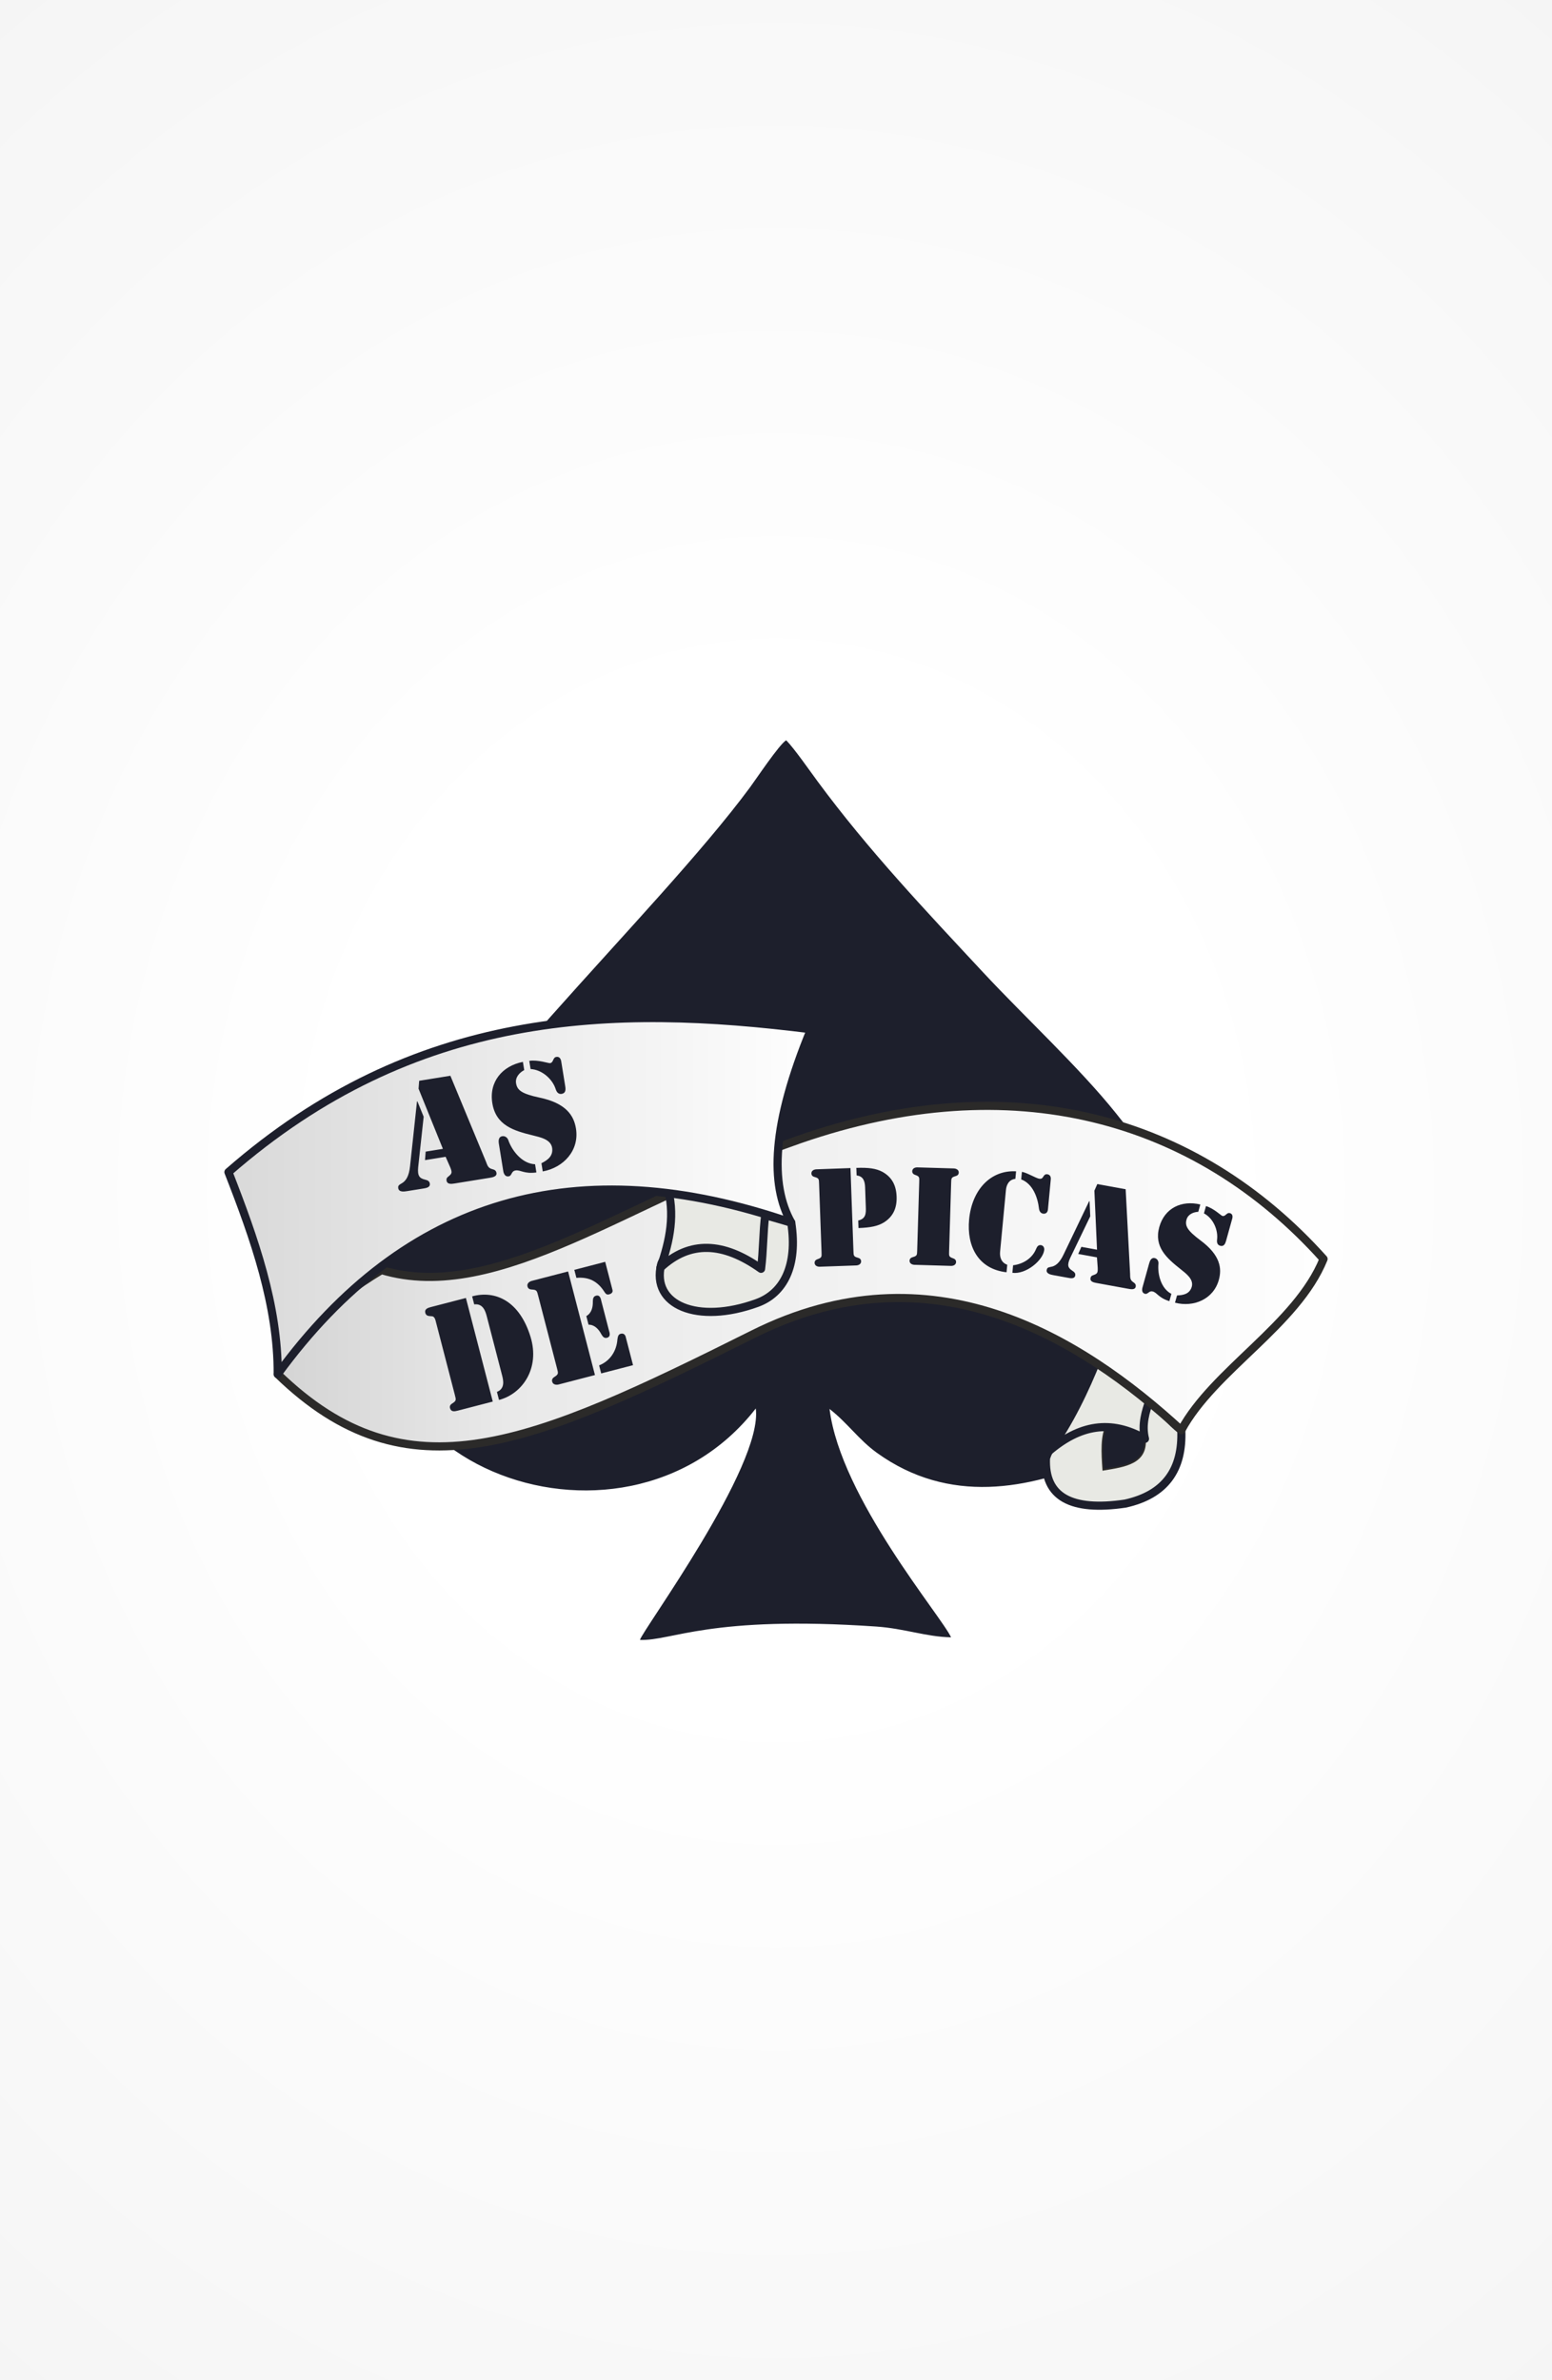
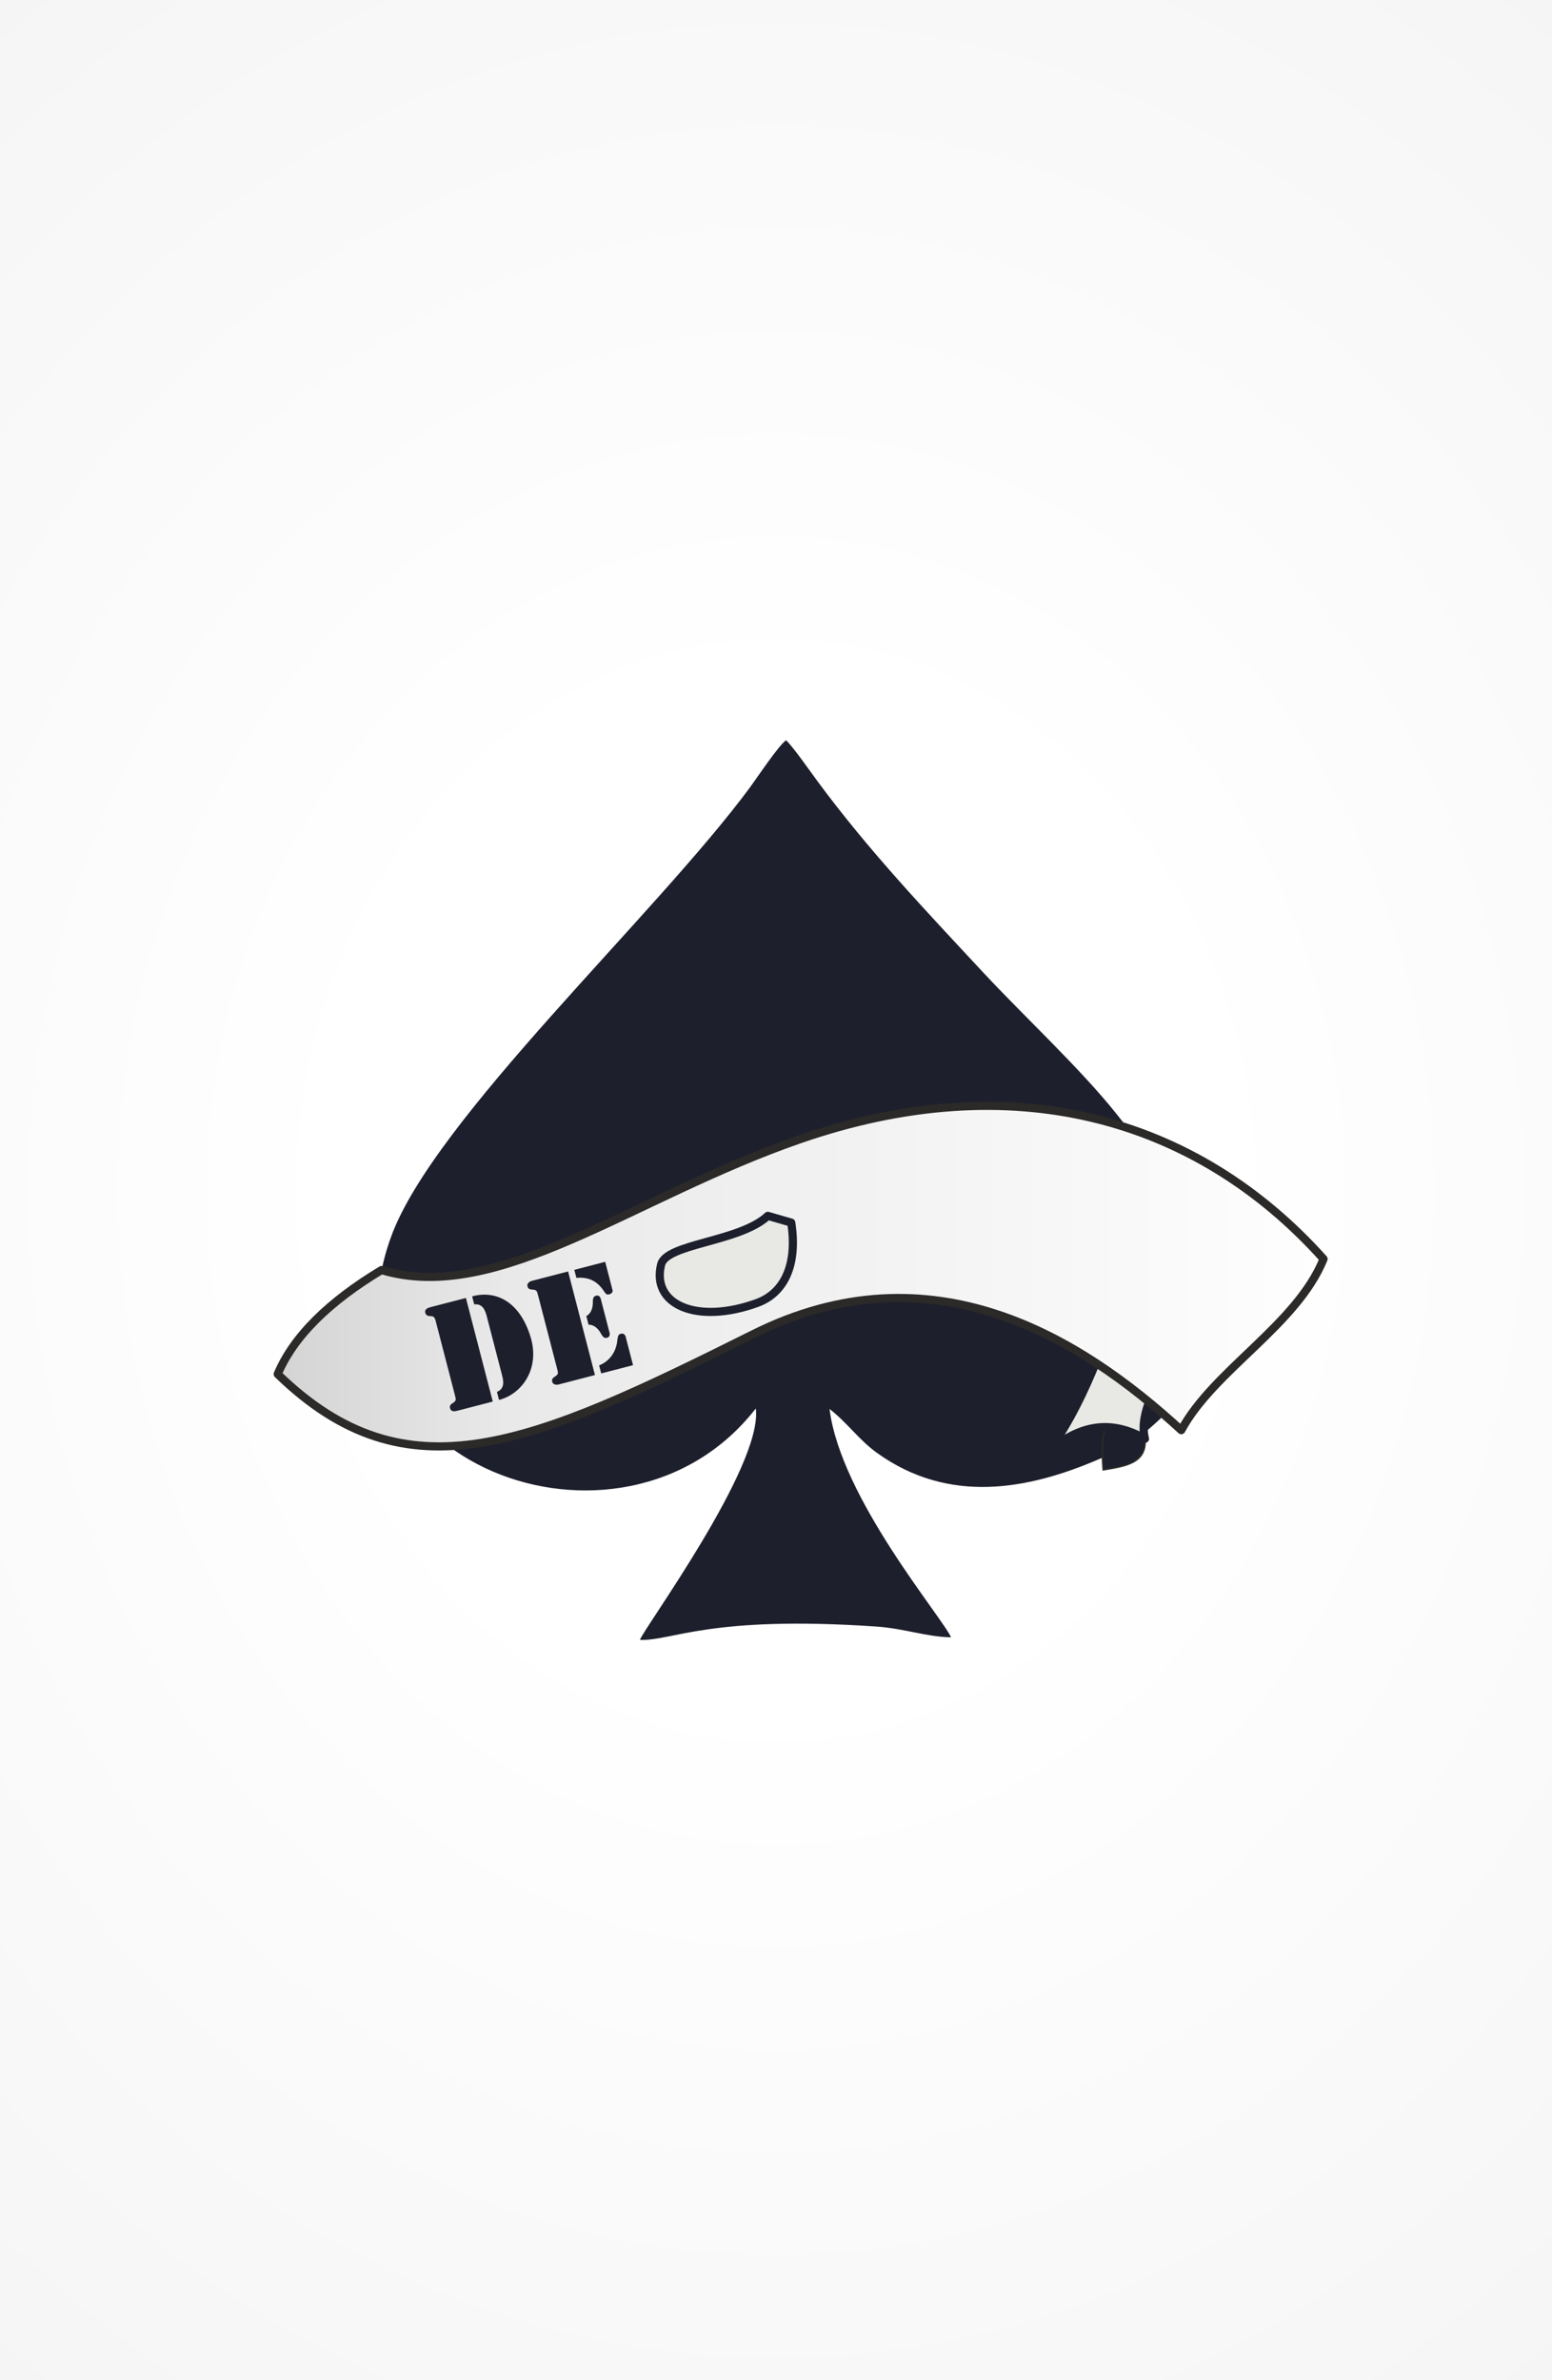
<svg xmlns="http://www.w3.org/2000/svg" xml:space="preserve" width="300px" height="460px" version="1.1" style="shape-rendering:geometricPrecision; text-rendering:geometricPrecision; image-rendering:optimizeQuality; fill-rule:evenodd; clip-rule:evenodd" viewBox="0 0 300000 459999">
  <rect x="0" y="0" width="300000" height="459999" fill="#808080" stroke="none" />
  <defs>
    <style type="text/css">
   
    .str1 {stroke:#2B2A29;stroke-width:314.835}
    .str0 {stroke:#1D1F2C;stroke-width:1574.93;stroke-linejoin:round}
    .str2 {stroke:#2B2A29;stroke-width:1574.93;stroke-linejoin:round}
    .fil1 {fill:#1D1F2C}
    .fil2 {fill:#E8E9E4}
    .fil5 {fill:#1D1F2C;fill-rule:nonzero}
    .fil3 {fill:url(#id0)}
    .fil4 {fill:url(#id1)}
    .fil0 {fill:url(#id2)}
   
  </style>
    <linearGradient id="id0" gradientUnits="userSpaceOnUse" x1="53680.3" y1="245592" x2="255836" y2="245592">
      <stop offset="0" style="stop-opacity:1; stop-color:#D4D4D4" />
      <stop offset="0.22" style="stop-opacity:1; stop-color:#E9E9E9" />
      <stop offset="1" style="stop-opacity:1; stop-color:#FEFEFE" />
    </linearGradient>
    <linearGradient id="id1" gradientUnits="userSpaceOnUse" x1="44159.2" y1="232450" x2="156751" y2="232450">
      <stop offset="0" style="stop-opacity:1; stop-color:#D9D9D9" />
      <stop offset="1" style="stop-opacity:1; stop-color:#FEFEFE" />
    </linearGradient>
    <radialGradient id="id2" gradientUnits="userSpaceOnUse" gradientTransform="matrix(4.82357E-14 -2.103 1.829 5.53467E-14 -270688 545516)" cx="150000" cy="230000" r="230000" fx="150000" fy="230000">
      <stop offset="0" style="stop-opacity:1; stop-color:white" />
      <stop offset="0.2" style="stop-opacity:1; stop-color:white" />
      <stop offset="0.569" style="stop-opacity:1; stop-color:#F6F6F6" />
      <stop offset="1" style="stop-opacity:1; stop-color:#E5E5E5" />
    </radialGradient>
  </defs>
  <g id="Capa_x0020_1">
    <polygon class="fil0" points="300000,459999 300000,0 0,0 0,459999 " />
    <g id="_2152416942672">
      <path class="fil1" d="M75586 239042c-15721,43390 44645,66447 70504,33161 1468,11113 -22069,43077 -22382,44726 6219,228 13422,-4789 45690,-2580 5444,375 9611,1986 14438,2081 -1791,-4015 -21350,-26923 -23489,-44136 3483,2703 5644,5953 9179,8495 13930,10014 29294,7088 42934,1197 6214,-2685 6214,-2865 10709,-6775 11426,-9954 12166,-25631 6556,-38711 -3340,-7791 -9155,-15279 -13954,-21279 -7083,-8861 -17787,-18766 -25688,-27251 -11336,-12177 -22211,-23646 -32002,-36906 -1654,-2237 -4480,-6323 -6110,-8000 -1306,741 -5834,7535 -7007,9117 -18372,24848 -61187,64251 -69378,86861z" />
-       <path class="fil2 str0" d="M222186 270683c2052,1573 4104,4134 6156,5711 309,7583 -3073,12486 -10860,14196 -10428,1530 -15654,-1297 -15294,-8808 2457,-7349 11522,-9435 19998,-11098l0 -1z" />
      <path class="fil1 str1" d="M214033 275235c-1216,2242 -1003,5520 -774,8808 4290,-703 8408,-1283 8062,-5982 -841,-2736 -3754,-2280 -7288,-2827l0 1z" />
      <path class="fil2 str0" d="M212038 262825c-2215,5569 -5355,12239 -9317,17645 5972,-5107 11996,-6190 18600,-2408 -689,-2742 162,-5355 865,-7379 -3246,-2741 -6904,-5121 -10148,-7858z" />
      <path class="fil3 str2" d="M73738 245451c-10091,6086 -16951,12756 -20059,20111 25014,24291 48859,13782 91945,-7735 34392,-17174 63126,580 82718,18567 6286,-11635 22339,-20324 27499,-33085 -24724,-27569 -60332,-37295 -101256,-23123 -32250,11165 -58361,32050 -80847,25266l0 -1z" />
      <path class="fil2 str0" d="M148423 234975c1506,437 3017,875 4523,1307 1301,8395 -1506,13683 -6609,15535 -11563,4195 -20486,376 -18542,-7430 1021,-4095 15197,-4337 20628,-9412z" />
-       <path class="fil2 str0" d="M128901 229022c1687,5511 580,10766 -1235,15959 5691,-5302 12167,-4941 19445,228 437,-3411 385,-7136 822,-10552 -5906,-3844 -11531,-6722 -19033,-5635l1 0z" />
-       <path class="fil4 str0" d="M44159 226524c35974,-31428 74076,-32464 112597,-27613 -7616,18457 -7944,30026 -3810,37371 -41305,-14257 -74461,-4704 -99266,29280 66,-13212 -4480,-26140 -9521,-39038l0 0z" />
-       <path class="fil5" d="M80686 212850l-82 13 -1342 12512c-206,2022 -842,2768 -1367,3161 -552,397 -1020,445 -914,1100 127,792 1114,660 1660,572l3139 -506c546,-89 1424,-202 1301,-966 -88,-546 -496,-648 -964,-769 -994,-260 -1451,-662 -1283,-2398l1060 -9749 -1208 -2970zm6339 12729c417,1025 339,1233 -305,1757 -324,249 -466,412 -395,849 114,709 915,636 1461,548l6797 -1096c518,-84 1505,-215 1386,-952 -79,-492 -410,-634 -818,-737 -817,-204 -929,-718 -1216,-1456l-6877 -16591 -6033 973 -117 1531 4704 11621 -3331 537 -127 1645 3986 -643 885 2014zm14052 -20360c-3990,784 -6579,3835 -5910,7984 691,4285 4136,5326 7809,6218 1402,362 3537,746 3760,2474 187,1510 -835,2291 -2079,2912l255 1583c4027,-733 7104,-4058 6421,-8289 -405,-2511 -1911,-4902 -7041,-5978 -3452,-732 -4320,-1432 -4536,-2769 -181,-1119 597,-2029 1577,-2551l-256 -1584zm7432 62c-35,-219 -130,-1155 -977,-1019 -709,115 -496,1088 -1206,1203 -300,48 -2296,-694 -4021,-444l256 1583c2204,121 4231,1923 4857,3895 170,532 499,1011 1155,905 791,-127 790,-827 689,-1455l-753 -4668zm-11224 21051c22,137 185,1147 1031,1011 682,-111 456,-998 1329,-1139 982,-158 1655,713 4039,384l-255 -1583c-2482,-103 -4447,-2559 -5181,-4682 -156,-450 -609,-825 -1155,-737 -765,123 -751,905 -658,1478l850 5268z" />
      <path class="fil5" d="M91666 252087c1689,-210 2165,1295 2428,2312l2959 11401c263,1017 579,2563 -998,3201l403 1553c4442,-1153 8000,-6047 6074,-12260 -2113,-6822 -6732,-8994 -11269,-7760l403 1553zm-1607 -1240l-6851 1777c-535,139 -1184,393 -1003,1089 174,669 703,617 1287,666 550,29 684,765 788,1166l3639 14025c256,990 325,1144 -535,1681 -321,197 -499,501 -402,875 201,777 884,656 1473,504l6798 -1764 -5194 -20019zm11912 -2205c97,375 400,553 775,570 1014,51 1029,219 1286,1209l3638 14024c257,990 325,1144 -535,1682 -320,197 -498,500 -401,875 201,776 1098,600 1206,573l7065 -1833 -5194 -20020 -7065 1833c-108,28 -977,311 -775,1087zm9447 -1680c2453,-236 4158,721 5416,2708 238,367 441,600 896,482 803,-208 698,-724 663,-858l-1409 -5432 -5969 1548 403 1552zm4791 18467l6156 -1597 -1389 -5353c-28,-107 -155,-931 -1012,-708 -482,125 -531,594 -614,1045 -168,2328 -1445,4230 -3543,5061l402 1552zm-2444 -9421c1201,3 1980,915 2485,1870 252,419 523,806 1085,661 830,-216 446,-1144 390,-1359l-1499 -5781c-56,-214 -172,-1212 -1002,-997 -562,146 -611,616 -627,1106 23,1079 -215,2255 -1263,2841l431 1659z" />
-       <path class="fil5" d="M165583 227165c1340,152 1601,1178 1644,2309l133 3801c47,1235 9,2270 -1469,2599l53 1458c2390,-85 3792,-385 4950,-1107 1825,-1173 2494,-2860 2419,-4974 -76,-2114 -865,-3753 -2765,-4794 -1207,-636 -2627,-836 -5018,-750l53 1458 0 0zm-6780 14809c34,931 62,1083 -807,1391 -323,110 -542,347 -533,699 29,731 861,750 960,745l7122 -251c104,-5 931,-86 907,-817 -14,-352 -247,-570 -579,-656 -894,-247 -870,-399 -903,-1331l-575 -16010 -6642 237c-104,5 -931,86 -907,817 14,352 247,570 579,656 894,247 870,399 903,1330l475 13189 0 1zm25052 -13351c29,-931 5,-1083 893,-1335 333,-90 566,-308 575,-660 24,-732 -807,-808 -907,-813l-7126 -209c-100,-4 -932,19 -955,751 -10,352 214,584 537,694 874,303 841,456 812,1387l-394 13194c-29,931 -5,1083 -894,1335 -332,90 -565,308 -575,660 -23,732 808,808 908,808l7121 213c105,5 936,-23 955,-751 15,-351 -209,-588 -532,-698 -874,-304 -841,-451 -812,-1383l394 -13193zm13540 -693c2276,846 3207,3568 3440,5639 57,485 318,940 846,988 798,76 874,-698 884,-826l551 -5816c9,-128 85,-903 -718,-978 -352,-34 -546,152 -727,461 -181,313 -347,446 -722,413 -651,-62 -2489,-1221 -3416,-1335l-138 1454zm2884 13431c-727,1800 -2480,2926 -4451,3168l-134 1454c2594,347 5915,-2375 6157,-4427 43,-452 -194,-879 -669,-922 -528,-47 -713,314 -903,727l0 0zm-5578 3064c-1173,-413 -1482,-1482 -1382,-2532l1126 -11887c94,-1055 593,-2043 1824,-2181l138 -1454c-4884,-285 -8533,3521 -9079,9312 -485,5141 1729,9574 7235,10196l138 -1454zm15911 -12286l-75 -9 -4956 10333c-793,1672 -1567,2119 -2137,2299 -594,171 -1013,71 -1117,666 -133,717 755,907 1250,998l2850 517c494,91 1283,262 1411,-432 90,-494 -233,-708 -594,-955 -774,-522 -1045,-1007 -375,-2446l3876 -8048 -133 -2922 0 -1zm1573 12861c43,1007 -85,1159 -798,1415 -351,115 -523,209 -599,608 -114,642 594,823 1088,912l6172 1127c470,85 1358,275 1482,-395 81,-446 -162,-670 -480,-879 -641,-427 -579,-903 -603,-1620l-860 -16339 -5478 -998 -565 1278 508 11408 -3026 -551 -608 1373 3620 660 147 2001 0 0zm19840 -12220c-3601,-869 -6908,666 -7934,4352 -1060,3810 1392,5987 4090,8125 1027,831 2642,1962 2171,3477 -423,1321 -1567,1577 -2831,1620l-395 1406c3611,927 7426,-651 8476,-4413 618,-2234 285,-4784 -3549,-7630 -2575,-1920 -3031,-2832 -2699,-4020 276,-993 1269,-1449 2276,-1506l394 -1411 1 0zm6123 2884c58,-195 333,-1002 -418,-1216 -632,-176 -826,713 -1458,537 -267,-76 -1634,-1449 -3155,-1900l-394 1410c1776,936 2769,3203 2537,5070 -67,508 24,1031 608,1192 703,195 969,-385 1126,-945l1154 -4148 0 0zm-17307 13142c-33,118 -285,1017 465,1225 609,171 761,-651 1535,-432 874,243 1097,1221 3197,1858l390 -1406c-2014,-1036 -2703,-3815 -2499,-5849 38,-432 -190,-916 -679,-1054 -674,-185 -964,465 -1107,974l-1302 4684 0 0z" />
    </g>
  </g>
</svg>